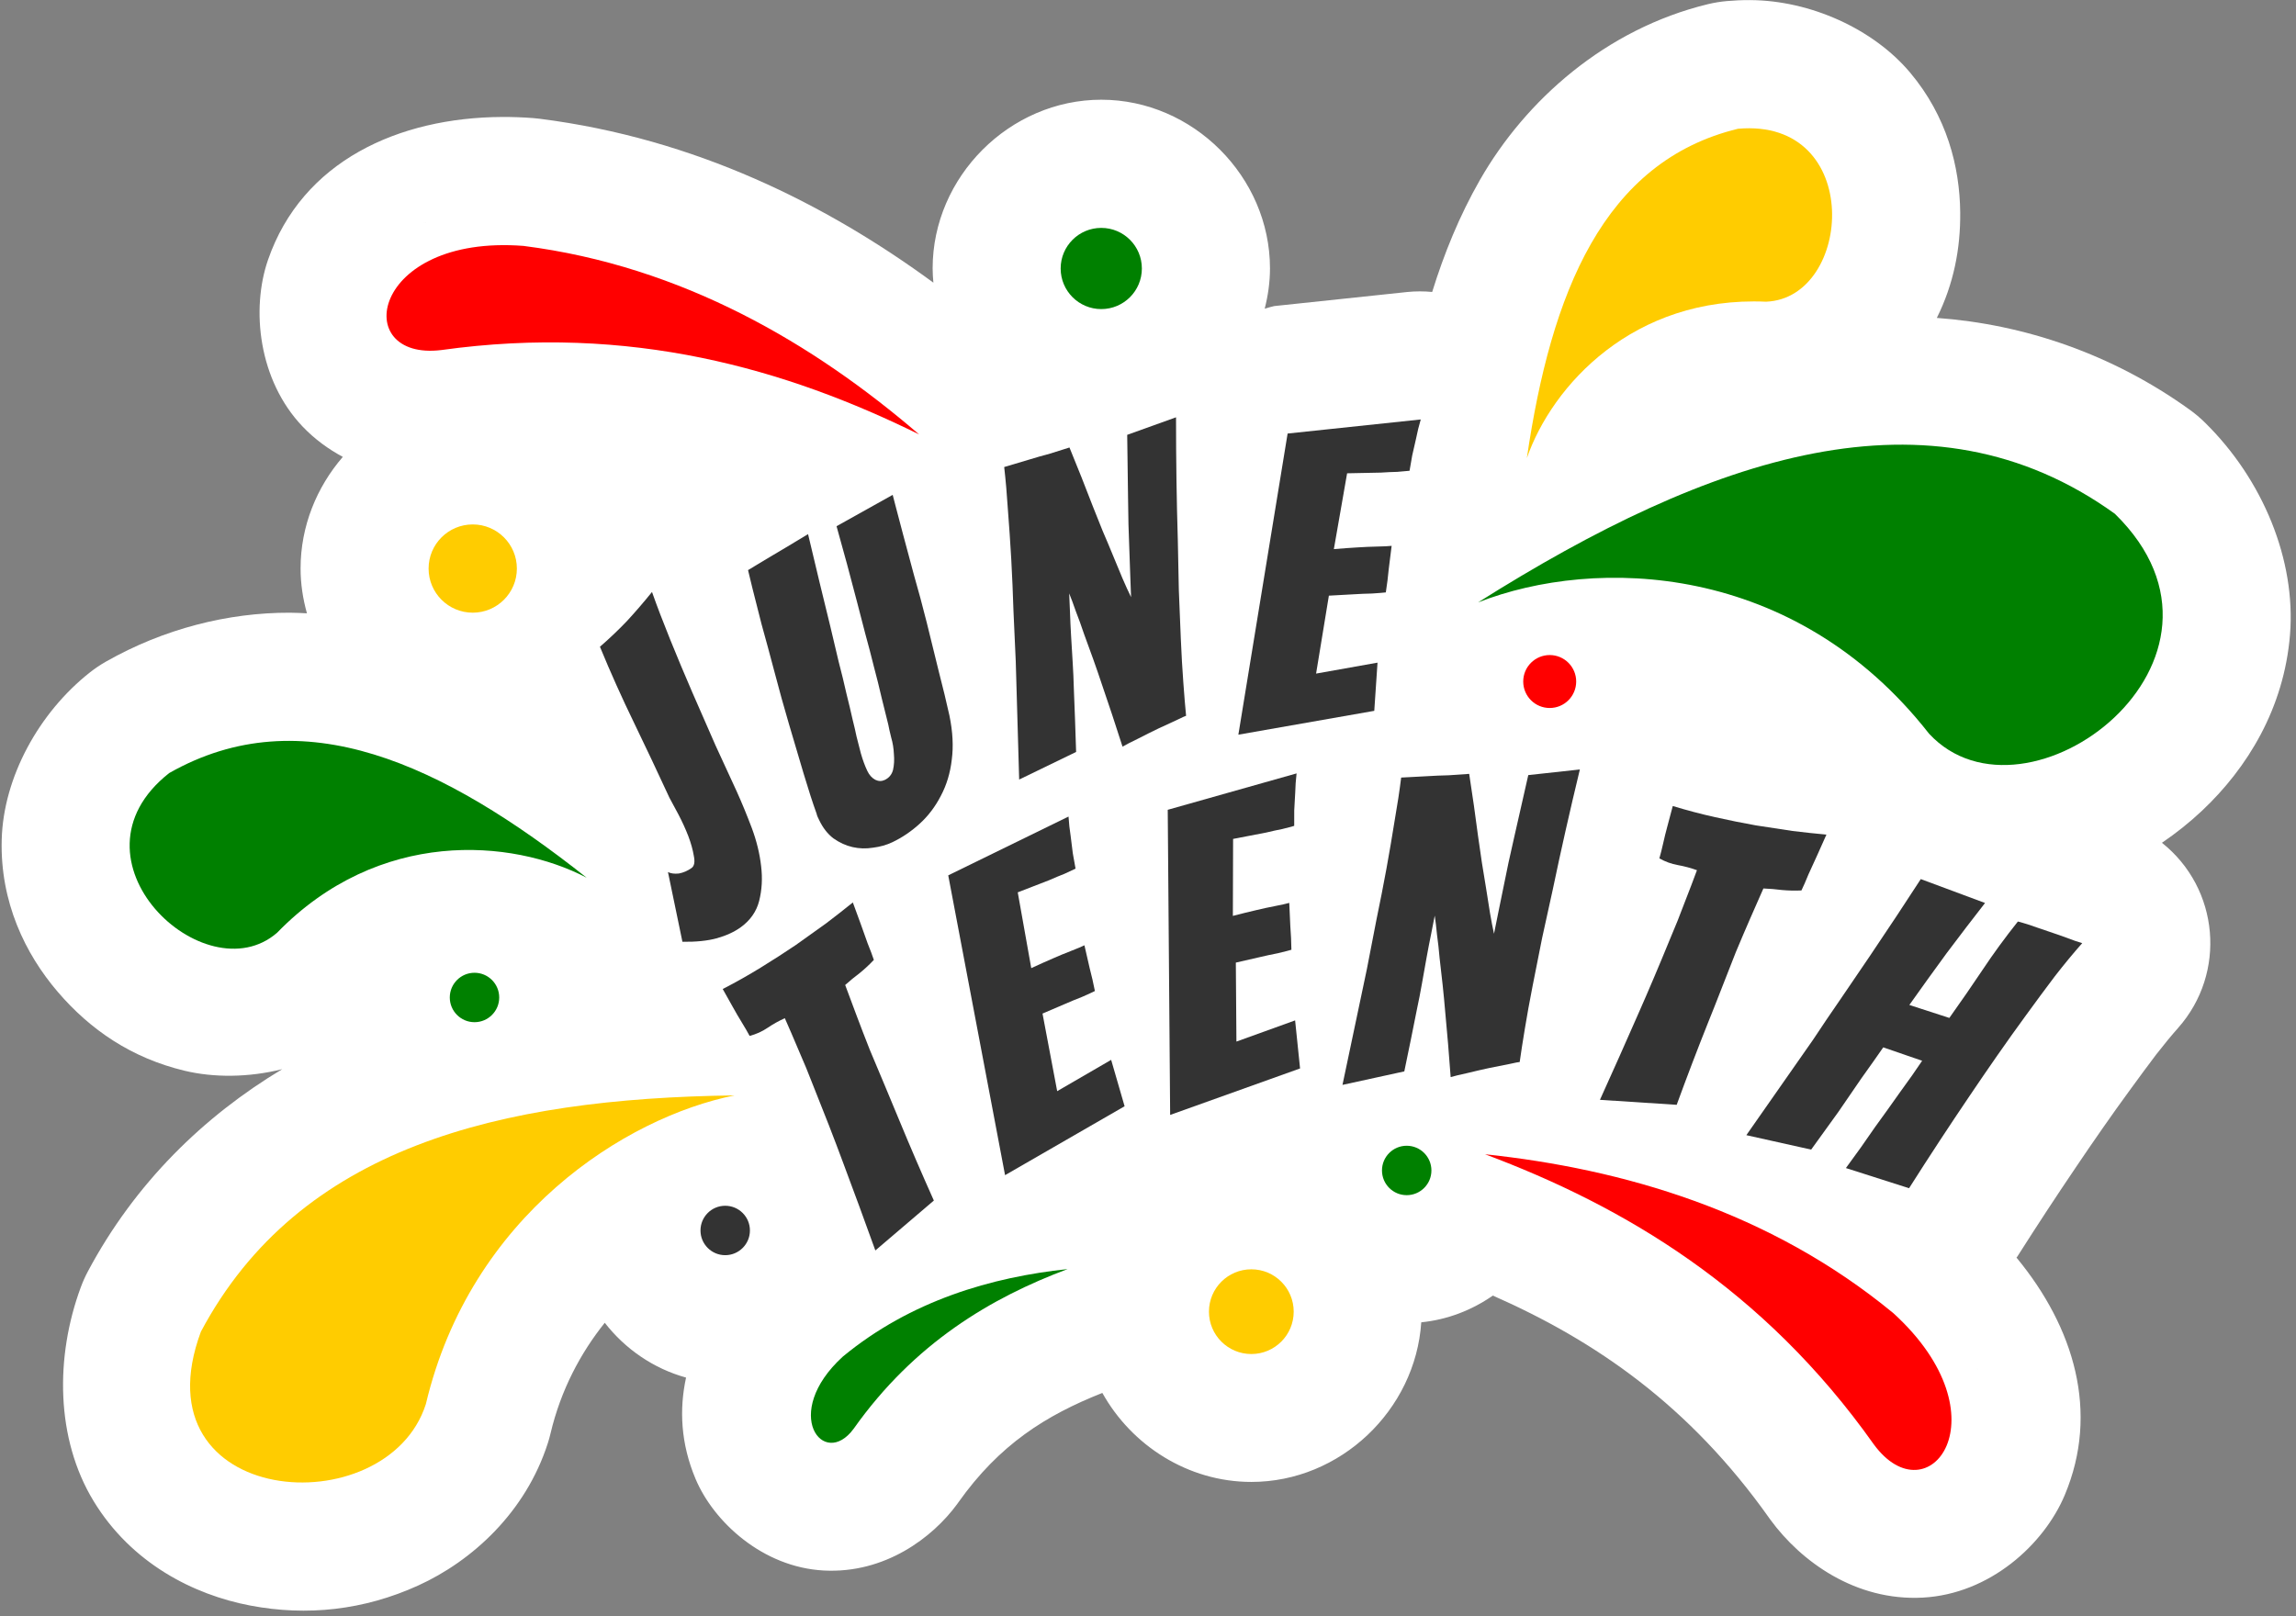
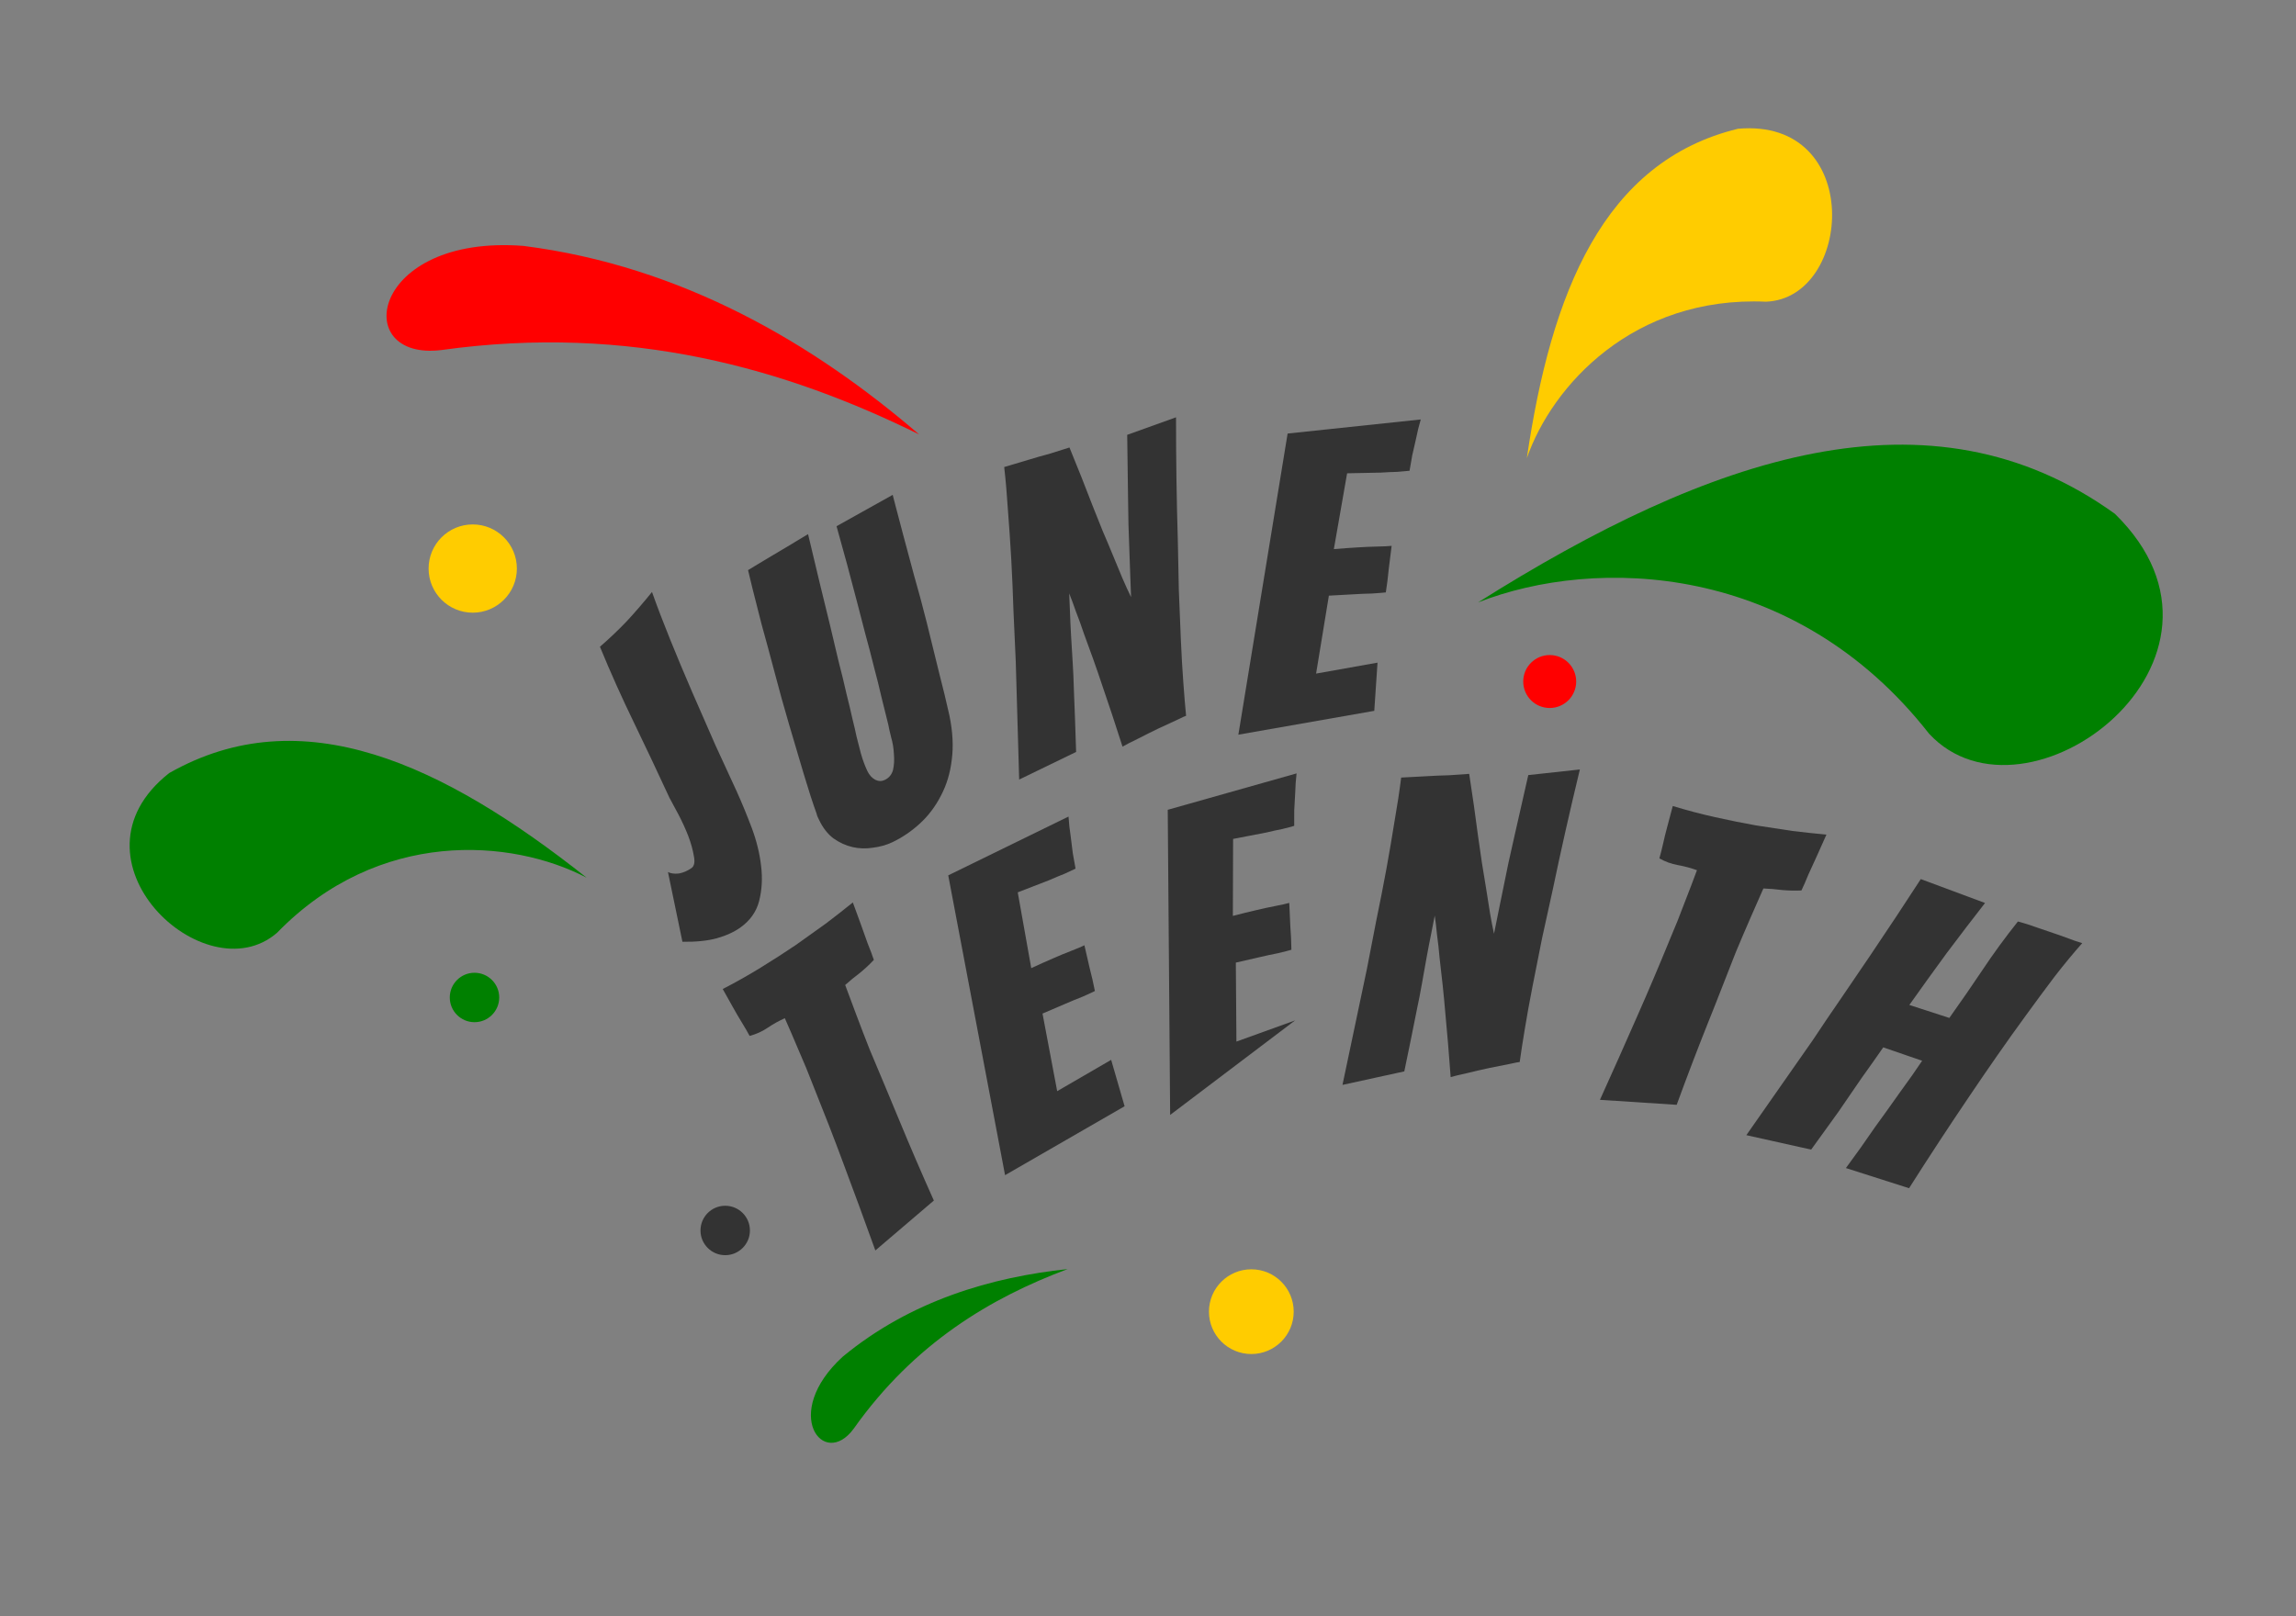
<svg xmlns="http://www.w3.org/2000/svg" height="1789.2" preserveAspectRatio="xMidYMid meet" version="1.0" viewBox="-1.8 -0.1 2541.0 1789.2" width="2541.0" zoomAndPan="magnify">
  <rect x="-1.8" y="-0.1" width="2541.0" height="1789.2" fill="#808080" stroke="none" />
  <g>
    <g id="change1_1">
-       <path d="M 1935.18 0 C 1926.09 -0.051 1917.48 0.371 1909.289 1.09 C 1902.211 1.711 1895.18 2.871 1888.27 4.539 C 1775.379 31.961 1686.539 110.648 1635.859 199.43 C 1613.25 239.031 1596.441 280.48 1583.199 323.09 C 1574.059 322.211 1564.852 322.219 1555.711 323.129 L 1408.352 338.719 C 1404.82 339.539 1401.32 340.512 1397.859 341.602 C 1401.531 327.23 1403.699 312.32 1403.699 296.961 C 1403.699 195.539 1318.441 110.281 1217.031 110.281 C 1115.609 110.281 1030.359 195.539 1030.359 296.961 C 1030.359 302.289 1030.719 307.559 1031.18 312.789 C 912.93 226.121 768.031 153.262 595.41 131.352 C 593.07 131.051 590.727 130.809 588.379 130.629 C 576.73 129.738 565.262 129.32 553.992 129.379 C 439.266 129.949 332.645 178.23 294.805 287.578 C 275.883 342.25 284.25 420.75 332.988 471.961 C 346.555 486.211 361.719 497.109 377.59 505.66 C 348.66 539.172 330.852 582.41 330.852 629.121 C 330.852 646.27 333.441 662.898 337.895 678.82 C 331.594 678.539 325.324 678.172 318.938 678.148 C 250.617 677.961 179.359 695.961 115.434 732.301 C 109.266 735.809 103.367 739.781 97.789 744.172 C 41.277 788.676 1.973 860.289 0.09 929.316 C -1.793 998.344 26.086 1055.797 62.141 1097.906 C 98.195 1140.016 143.902 1171.129 202.484 1185.176 C 234.539 1192.863 272.965 1192.832 310.547 1183.438 C 223.789 1235.449 147.477 1309.637 95.492 1407.254 C 92.504 1412.867 89.895 1418.676 87.688 1424.637 C 59.047 1501.941 59.887 1592.625 101.742 1661.484 C 143.602 1730.344 212.277 1765.238 275.188 1777.203 C 338.098 1789.168 400.953 1782.289 460.781 1755.129 C 520.605 1727.969 579.938 1674.047 604.523 1597.328 C 605.641 1593.836 606.621 1590.301 607.465 1586.734 C 619.02 1537.938 640.988 1497.348 667.5 1464.168 C 690.008 1493.176 721.52 1514.918 757.461 1524.84 C 749.848 1559.969 751.477 1597.754 767.98 1637.004 C 787.914 1684.418 842.125 1734.812 909.879 1738.41 C 977.629 1742.004 1030.422 1701.859 1057.391 1665.008 C 1057.828 1664.406 1058.27 1663.805 1058.691 1663.195 C 1104.23 1598.895 1155.66 1566.59 1218.172 1541.828 C 1250.648 1600.055 1313.039 1640.348 1383.109 1640.348 C 1481.59 1640.348 1564.73 1560.789 1571.121 1463.652 C 1600.129 1460.773 1627.211 1450.191 1650.328 1434.066 C 1764.148 1484.242 1867.941 1555.691 1956.289 1680.469 C 1956.719 1681.078 1957.148 1681.68 1957.59 1682.281 C 1991.359 1728.426 2051.699 1772.363 2126.051 1768.414 C 2200.41 1764.469 2260.281 1709.582 2283.27 1654.906 C 2321.789 1563.293 2293.828 1469.441 2229.84 1391.988 C 2230.109 1391.68 2230.391 1391.371 2230.672 1391.059 C 2252.379 1356.867 2274.102 1323.758 2295.801 1291.73 C 2295.891 1291.602 2295.969 1291.473 2296.059 1291.344 C 2304.93 1278.16 2314.52 1264.16 2324.82 1249.375 C 2334.891 1234.902 2344.961 1220.797 2355 1207.066 C 2355.102 1206.938 2355.191 1206.805 2355.289 1206.672 C 2365.379 1192.777 2375.09 1179.652 2384.48 1167.203 C 2393.32 1155.84 2401.488 1145.957 2408.711 1137.824 C 2462.609 1077.004 2454.449 983.41 2390.828 932.844 C 2406.461 922.215 2421.32 910.406 2435.23 897.309 C 2485.27 850.184 2526.02 784.066 2532.59 702.199 C 2539.16 620.34 2502.98 530.84 2437.941 467.199 C 2432.859 462.238 2427.43 457.66 2421.66 453.512 C 2336 391.801 2238.41 358.84 2141.699 351.82 C 2160.371 314.289 2167.961 275.109 2167.578 235.18 C 2167.09 184.148 2152.711 128.5 2112.09 80.199 C 2071.52 31.961 2001.828 0.352 1935.18 0.012 Z M 469.422 246.559 L 469.66 246.559 C 468.84 246.68 468.039 246.73 467.215 246.852 Z M 2186.172 1514.711 C 2186.199 1514.738 2186.309 1514.832 2186.328 1514.863 L 2187.629 1516.668 C 2187.148 1515.996 2186.648 1515.379 2186.172 1514.707 Z M 2186.172 1514.711" fill="#fff" />
-     </g>
+       </g>
    <g id="change2_1">
      <path d="M 813.422 875.734 C 819.176 888.488 824.793 902.105 830.266 916.598 C 835.559 930.832 838.984 944.883 840.543 958.742 C 842.176 972.168 841.449 984.988 838.363 997.207 C 835.352 1008.992 828.543 1018.715 817.938 1026.375 C 810.871 1031.484 802.074 1035.531 791.555 1038.523 C 781.285 1041.332 768.586 1042.633 753.449 1042.426 L 737.438 965.227 C 740.527 966.836 744.566 967.375 749.559 966.84 C 754.625 965.871 759.301 963.836 763.594 960.734 C 766.621 958.547 767.449 954.105 766.074 947.418 C 764.949 940.543 762.898 933.188 759.926 925.344 C 756.766 917.25 753.137 909.305 749.039 901.508 C 744.941 893.707 741.594 887.48 739 882.824 C 726.102 854.867 713.043 827.223 699.82 799.883 C 686.418 772.289 673.863 744.281 662.16 715.852 C 672.789 706.629 682.805 697.09 692.199 687.23 C 701.668 676.93 710.859 666.25 719.777 655.191 C 725.297 670.809 731.961 688.281 739.781 707.609 C 747.598 726.93 755.816 746.551 764.434 766.449 C 773.051 786.359 781.613 805.918 790.117 825.137 C 798.695 843.918 806.461 860.785 813.422 875.734 Z M 813.422 875.734" fill="#333" />
    </g>
    <g id="change2_2">
      <path d="M 1048.949 792.008 C 1052.641 809.914 1053.488 826.234 1051.52 840.961 C 1049.84 855.559 1045.809 868.852 1039.441 880.844 C 1033.352 892.703 1025.621 902.93 1016.25 911.52 C 1006.891 920.105 996.715 927.008 985.746 932.223 C 979.273 935.297 972.129 937.312 964.305 938.27 C 956.617 939.508 949.102 939.289 941.75 937.609 C 934.398 935.93 927.359 932.723 920.625 927.988 C 914.176 923.121 908.879 916.328 904.734 907.609 C 904.199 906.484 903.664 905.355 903.129 904.23 C 902.598 903.105 902.203 901.914 901.949 900.656 C 897.594 888.586 892.805 873.793 887.582 856.273 C 882.363 838.75 876.945 820.461 871.34 801.398 C 865.73 782.34 860.402 763.141 855.359 743.82 C 850.18 724.211 845.379 706.488 840.961 690.66 C 836.82 674.691 833.465 661.461 830.891 650.961 C 828.18 640.172 826.57 633.52 826.066 631 C 831.707 627.641 838.406 623.59 846.164 618.871 C 853.918 614.148 861.18 609.84 867.949 605.93 C 876.27 600.941 884.449 596.02 892.484 591.172 C 901.348 628.68 909.512 662.57 916.988 692.809 C 920.07 705.828 923.152 718.852 926.234 731.871 C 929.598 744.75 932.496 756.648 934.922 767.57 C 937.633 778.352 939.879 787.797 941.668 795.914 C 943.602 803.617 945.078 809.984 946.09 815.023 C 947.387 819.926 949 826.227 950.938 833.926 C 953.02 841.215 955.398 847.672 958.07 853.297 C 960.211 857.797 963.141 861.062 966.859 863.086 C 970.449 864.832 973.93 864.902 977.305 863.301 C 982.09 861.027 985.156 857.328 986.516 852.199 C 987.738 846.789 988.062 840.945 987.492 834.664 C 987.203 828.25 986.211 822.168 984.516 816.422 C 982.969 810.262 981.879 805.434 981.254 801.938 C 979.066 792.977 976.617 783.105 973.906 772.32 C 971.344 761.121 968.508 749.711 965.398 738.09 C 962.438 726.051 959.266 713.93 955.887 701.738 C 952.793 689.422 949.688 677.441 946.578 665.82 C 939.598 638.789 932.074 610.98 924.008 582.398 L 986.148 547.699 C 986.148 547.699 987.184 551.691 989.25 559.68 C 991.32 567.66 994.102 578.23 997.602 591.398 C 1001.102 604.57 1005.121 619.559 1009.66 636.359 C 1014.48 653.039 1019.211 670.621 1023.852 689.109 C 1028.359 707.309 1032.809 725.371 1037.18 743.289 C 1041.711 760.801 1045.629 777.031 1048.949 792.012 Z M 1048.949 792.008" fill="#333" />
    </g>
    <g id="change2_3">
      <path d="M 1126.121 862.84 C 1124.922 818.082 1123.66 774.449 1122.34 731.961 C 1121.52 714.262 1120.691 695.77 1119.828 676.48 C 1119.211 656.82 1118.391 637.68 1117.371 619.07 C 1116.281 600.16 1115.059 582.07 1113.699 564.809 C 1112.578 547.18 1111.199 531.211 1109.551 516.891 C 1118.828 514.148 1127.809 511.48 1136.48 508.871 C 1144.238 506.48 1152.191 504.191 1160.32 502.031 C 1168.379 499.57 1175.539 497.309 1181.781 495.262 C 1191.031 517.75 1199.578 539.289 1207.43 559.871 C 1211.02 568.641 1214.699 577.859 1218.488 587.539 C 1222.52 596.852 1226.32 605.891 1229.898 614.66 C 1233.48 623.43 1237 631.891 1240.441 640.059 C 1243.82 647.91 1246.988 654.859 1249.961 660.891 C 1249.73 654.238 1249.441 646.641 1249.102 638.09 C 1248.691 629.238 1248.371 620.059 1248.129 610.531 C 1247.82 600.699 1247.469 590.719 1247.09 580.578 C 1247.02 570.379 1246.859 560.52 1246.621 550.988 C 1246.359 528.691 1246.039 505.449 1245.68 481.262 L 1299.719 461.84 C 1299.719 509.738 1300.379 554.941 1301.691 597.441 C 1302.039 615.879 1302.422 634.48 1302.828 653.23 C 1303.551 671.91 1304.281 689.941 1305.031 707.34 C 1305.781 724.738 1306.699 740.82 1307.809 755.57 C 1308.852 770.031 1309.859 782.25 1310.852 792.25 C 1309.941 792.457 1306.461 794.043 1300.43 797.008 C 1294.629 799.598 1287.84 802.734 1280.051 806.414 C 1272.559 810.027 1264.961 813.824 1257.238 817.809 C 1249.75 821.422 1244.172 824.281 1240.5 826.391 C 1232.801 802.266 1225.219 779.391 1217.77 757.77 C 1214.719 748.559 1211.461 739.078 1207.969 729.328 C 1204.488 719.578 1201.109 710.281 1197.82 701.441 C 1194.852 692.539 1191.859 684.27 1188.859 676.648 C 1186.09 668.66 1183.629 662.031 1181.48 656.77 C 1181.809 662.441 1182.102 669.398 1182.371 677.641 C 1182.641 685.879 1183.051 694.73 1183.602 704.191 C 1184.07 713.34 1184.648 722.949 1185.34 733.02 C 1185.949 742.781 1186.379 752.422 1186.621 761.949 C 1187.559 784.41 1188.391 807.855 1189.141 832.277 Z M 1126.121 862.84" fill="#333" />
    </g>
    <g id="change2_4">
      <path d="M 1368.711 813.168 L 1423.211 479.82 L 1570.559 464.23 C 1568.52 471.121 1566.789 478.172 1565.379 485.359 C 1563.941 491.309 1562.512 497.57 1561.09 504.141 C 1559.961 510.391 1558.988 516.02 1558.16 521.02 C 1555.051 521.391 1550.539 521.801 1544.629 522.23 C 1539.02 522.34 1532.949 522.621 1526.422 523.059 C 1519.879 523.191 1513.18 523.328 1506.328 523.469 C 1499.789 523.602 1494.031 523.719 1489.051 523.82 L 1474.391 607.762 C 1484.031 606.941 1493.051 606.289 1501.449 605.809 C 1508.301 605.359 1515.301 605.07 1522.461 604.922 C 1529.629 604.781 1534.91 604.52 1538.34 604.141 C 1537.27 612.879 1536.191 621.469 1535.121 629.898 C 1534.352 638.328 1533.281 646.922 1531.891 655.672 C 1528.789 656.039 1523.66 656.461 1516.5 656.91 C 1509.648 657.051 1502.641 657.352 1495.488 657.809 C 1487.398 658.281 1478.531 658.77 1468.879 659.27 L 1454.73 745.539 L 1522.711 733.43 L 1519.121 786.773 Z M 1368.711 813.168" fill="#333" />
    </g>
    <g id="change2_5">
      <path d="M 966.957 1384.109 C 955.102 1351.176 943.211 1318.805 931.289 1287.004 C 926.328 1273.598 921.035 1259.664 915.418 1245.199 C 909.801 1230.734 904.215 1216.617 898.66 1202.844 C 893.207 1188.645 887.68 1175.219 882.086 1162.57 C 876.59 1149.492 871.484 1137.641 866.766 1127.012 C 860.176 1129.973 853.781 1133.547 847.578 1137.73 C 841.645 1141.754 835.055 1144.715 827.809 1146.617 C 825.461 1142.211 822.574 1137.223 819.145 1131.652 C 815.711 1126.082 812.414 1120.434 809.25 1114.699 C 805.758 1108.438 802.02 1101.773 798.039 1094.715 C 805.262 1091 812.402 1087.152 819.461 1083.168 C 826.52 1079.188 833.496 1075.074 840.391 1070.824 C 853.918 1062.496 866.746 1054.227 878.887 1046.02 C 891.125 1037.383 902.305 1029.398 912.422 1022.07 C 922.641 1014.312 932.516 1006.582 942.043 998.887 L 950.895 1023.062 C 953.324 1029.98 955.84 1037.031 958.434 1044.211 C 961.293 1051.23 963.582 1057.32 965.297 1062.48 C 960.441 1067.664 955.211 1072.535 949.602 1077.086 C 944.094 1081.211 938.75 1085.602 933.566 1090.254 C 937.266 1100.414 941.484 1111.719 946.223 1124.164 C 950.797 1136.344 955.699 1149.055 960.93 1162.297 C 966.258 1175.109 971.754 1188.188 977.41 1201.527 C 983.07 1214.871 988.398 1227.684 993.402 1239.965 C 1005.328 1268.836 1018.102 1298.469 1031.699 1328.867 Z M 966.957 1384.109" fill="#333" />
    </g>
    <g id="change2_6">
      <path d="M 1110.512 1300.766 L 1047.621 968.895 L 1180.738 903.816 C 1181.18 910.992 1181.969 918.203 1183.109 925.445 C 1183.789 931.527 1184.59 937.898 1185.5 944.562 C 1186.59 950.82 1187.59 956.441 1188.52 961.426 C 1185.73 962.844 1181.629 964.762 1176.219 967.191 C 1171 969.219 1165.391 971.555 1159.398 974.207 C 1153.301 976.57 1147.059 978.988 1140.672 981.461 C 1134.57 983.824 1129.191 985.906 1124.551 987.707 L 1139.5 1071.598 C 1148.281 1067.531 1156.539 1063.832 1164.27 1060.504 C 1170.539 1057.738 1177.02 1055.062 1183.699 1052.477 C 1190.379 1049.891 1195.262 1047.832 1198.34 1046.305 C 1200.328 1054.887 1202.27 1063.324 1204.141 1071.617 C 1206.309 1079.797 1208.238 1088.234 1209.93 1096.93 C 1207.141 1098.344 1202.461 1100.492 1195.891 1103.367 C 1189.5 1105.844 1183.02 1108.52 1176.461 1111.398 C 1169.02 1114.613 1160.852 1118.109 1151.961 1121.887 L 1168.191 1207.785 L 1227.922 1173.133 L 1242.801 1224.488 Z M 1110.512 1300.766" fill="#333" />
    </g>
    <g id="change2_7">
-       <path d="M 1293.211 1234.094 L 1290.539 896.324 L 1433.129 856.035 C 1432.289 863.18 1431.781 870.414 1431.602 877.742 C 1431.191 883.848 1430.84 890.258 1430.539 896.977 C 1430.5 903.328 1430.488 909.039 1430.512 914.109 C 1427.512 915.008 1423.141 916.164 1417.379 917.59 C 1411.879 918.648 1405.941 919.949 1399.578 921.492 C 1393.148 922.727 1386.578 923.992 1379.852 925.289 C 1373.43 926.523 1367.77 927.613 1362.879 928.555 L 1362.621 1013.77 C 1371.98 1011.332 1380.77 1009.168 1388.969 1007.273 C 1395.641 1005.672 1402.488 1004.191 1409.52 1002.84 C 1416.559 1001.484 1421.73 1000.332 1425.039 999.379 C 1425.461 1008.18 1425.859 1016.824 1426.219 1025.316 C 1426.891 1033.754 1427.289 1042.398 1427.41 1051.258 C 1424.41 1052.152 1419.422 1053.43 1412.441 1055.09 C 1405.711 1056.383 1398.859 1057.863 1391.891 1059.523 C 1383.988 1061.359 1375.34 1063.34 1365.91 1065.473 L 1366.559 1152.891 L 1431.512 1129.449 L 1436.988 1182.633 Z M 1293.211 1234.094" fill="#333" />
+       <path d="M 1293.211 1234.094 L 1290.539 896.324 L 1433.129 856.035 C 1432.289 863.18 1431.781 870.414 1431.602 877.742 C 1431.191 883.848 1430.84 890.258 1430.539 896.977 C 1430.5 903.328 1430.488 909.039 1430.512 914.109 C 1427.512 915.008 1423.141 916.164 1417.379 917.59 C 1411.879 918.648 1405.941 919.949 1399.578 921.492 C 1393.148 922.727 1386.578 923.992 1379.852 925.289 C 1373.43 926.523 1367.77 927.613 1362.879 928.555 L 1362.621 1013.77 C 1371.98 1011.332 1380.77 1009.168 1388.969 1007.273 C 1395.641 1005.672 1402.488 1004.191 1409.52 1002.84 C 1416.559 1001.484 1421.73 1000.332 1425.039 999.379 C 1425.461 1008.18 1425.859 1016.824 1426.219 1025.316 C 1426.891 1033.754 1427.289 1042.398 1427.41 1051.258 C 1424.41 1052.152 1419.422 1053.43 1412.441 1055.09 C 1405.711 1056.383 1398.859 1057.863 1391.891 1059.523 C 1383.988 1061.359 1375.34 1063.34 1365.91 1065.473 L 1366.559 1152.891 L 1431.512 1129.449 Z M 1293.211 1234.094" fill="#333" />
    </g>
    <g id="change2_8">
      <path d="M 1483.93 1200.844 C 1493.25 1157.051 1502.25 1114.344 1510.922 1072.723 C 1514.281 1055.324 1517.801 1037.148 1521.48 1018.199 C 1525.48 998.941 1529.172 980.145 1532.539 961.812 C 1535.91 943.168 1538.961 925.301 1541.68 908.203 C 1544.73 890.801 1547.129 874.949 1548.879 860.645 C 1558.539 860.152 1567.891 859.66 1576.93 859.16 C 1585.039 858.648 1593.301 858.293 1601.711 858.098 C 1610.129 857.594 1617.609 857.07 1624.16 856.539 C 1627.879 880.574 1631.148 903.516 1633.961 925.359 C 1635.391 934.723 1636.82 944.555 1638.23 954.855 C 1639.961 964.848 1641.539 974.527 1642.969 983.891 C 1644.398 993.254 1645.828 1002.309 1647.27 1011.051 C 1648.711 1019.48 1650.172 1026.977 1651.629 1033.539 C 1652.969 1027.016 1654.469 1019.559 1656.141 1011.172 C 1657.82 1002.473 1659.66 993.465 1661.66 984.148 C 1663.66 974.52 1665.66 964.734 1667.672 954.793 C 1669.988 944.855 1672.141 935.23 1674.141 925.914 C 1679.109 904.176 1684.25 881.508 1689.559 857.906 L 1746.648 851.68 C 1735.422 898.254 1725.469 942.348 1716.801 983.973 C 1712.809 1001.984 1708.82 1020.152 1704.828 1038.477 C 1701.16 1056.805 1697.641 1074.512 1694.289 1091.598 C 1690.941 1108.684 1688.07 1124.531 1685.691 1139.137 C 1683.32 1153.434 1681.441 1165.559 1680.059 1175.508 C 1679.121 1175.488 1675.371 1176.215 1668.809 1177.688 C 1662.559 1178.848 1655.219 1180.305 1646.789 1182.059 C 1638.66 1183.816 1630.379 1185.727 1621.941 1187.793 C 1613.82 1189.547 1607.73 1191.023 1603.66 1192.211 C 1601.828 1166.957 1599.82 1142.941 1597.641 1120.172 C 1596.84 1110.504 1595.891 1100.523 1594.789 1090.23 C 1593.68 1079.934 1592.57 1070.105 1591.449 1060.746 C 1590.641 1051.391 1589.68 1042.656 1588.539 1034.539 C 1587.719 1026.117 1586.891 1019.098 1586.031 1013.48 C 1585.02 1019.07 1583.68 1025.906 1582.012 1033.984 C 1580.34 1042.059 1578.66 1050.758 1576.98 1060.078 C 1575.301 1069.09 1573.609 1078.57 1571.91 1088.512 C 1570.219 1098.145 1568.379 1107.621 1566.379 1116.938 C 1562.02 1138.996 1557.352 1161.98 1552.352 1185.898 Z M 1483.93 1200.844" fill="#333" />
    </g>
    <g id="change2_9">
      <path d="M 1768.871 1217.375 C 1783.309 1185.492 1797.352 1153.996 1810.98 1122.887 C 1816.77 1109.816 1822.691 1096.137 1828.738 1081.852 C 1834.801 1067.562 1840.629 1053.547 1846.25 1039.797 C 1852.23 1025.816 1857.629 1012.34 1862.441 999.367 C 1867.609 986.16 1872.219 974.102 1876.238 963.191 C 1869.449 960.723 1862.379 958.828 1855.012 957.504 C 1847.949 956.25 1841.16 953.781 1834.641 950.094 C 1836.031 945.301 1837.43 939.707 1838.859 933.324 C 1840.281 926.941 1841.852 920.59 1843.578 914.273 C 1845.441 907.348 1847.41 899.969 1849.469 892.129 C 1857.238 894.5 1865.039 896.715 1872.879 898.781 C 1880.719 900.848 1888.59 902.762 1896.488 904.52 C 1912 907.977 1926.961 910.992 1941.379 913.566 C 1956.18 915.906 1969.762 917.973 1982.129 919.77 C 1994.859 921.332 2007.32 922.672 2019.52 923.793 L 2009.02 947.301 C 2005.941 953.957 2002.828 960.762 1999.68 967.719 C 1996.84 974.746 1994.238 980.707 1991.871 985.605 C 1984.77 985.938 1977.629 985.781 1970.43 985.137 C 1963.609 984.254 1956.719 983.676 1949.762 983.402 C 1945.328 993.266 1940.469 1004.309 1935.191 1016.535 C 1929.988 1028.457 1924.641 1040.988 1919.16 1054.129 C 1914.059 1067.031 1908.879 1080.238 1903.629 1093.75 C 1898.391 1107.258 1893.281 1120.164 1888.309 1132.457 C 1876.738 1161.473 1865.23 1191.617 1853.801 1222.895 Z M 1768.871 1217.375" fill="#333" />
    </g>
    <g id="change2_10">
      <path d="M 1930.898 1256.496 C 1955.969 1220.652 1980.57 1185.449 2004.711 1150.895 C 2014.441 1136.152 2024.711 1120.965 2035.52 1105.344 C 2046.461 1089.434 2057.129 1073.746 2067.531 1058.277 C 2077.93 1042.809 2087.93 1027.844 2097.531 1013.383 C 2107.262 998.637 2116.07 985.184 2123.949 973.023 L 2195.051 999.477 C 2181.25 1017.172 2167.07 1035.715 2152.512 1055.113 C 2138.23 1074.641 2124.48 1093.727 2111.289 1112.371 L 2155.559 1126.715 C 2168.629 1108.352 2180.961 1090.508 2192.539 1073.18 C 2204.238 1055.57 2217.199 1037.84 2231.41 1019.988 C 2238.449 1021.801 2246.07 1024.215 2254.281 1027.234 C 2262.609 1029.973 2270.32 1032.594 2277.391 1035.102 C 2284.461 1037.609 2290.32 1039.746 2295 1041.512 C 2300.078 1043.121 2302.621 1043.93 2302.621 1043.93 C 2292.879 1054.91 2282.699 1067.23 2272.09 1080.898 C 2261.891 1094.406 2251.379 1108.625 2240.539 1123.551 C 2229.828 1138.195 2219.129 1153.188 2208.449 1168.531 C 2197.77 1183.871 2187.75 1198.488 2178.41 1212.379 C 2155.891 1245.617 2133.41 1279.895 2110.969 1315.219 L 2041.078 1292.898 C 2052.461 1277.531 2063.219 1262.398 2073.359 1247.496 C 2082.352 1235.152 2091.602 1222.238 2101.102 1208.758 C 2110.891 1195.402 2119 1183.859 2125.449 1174.125 L 2082.41 1159.312 C 2075.559 1169.203 2067.5 1180.605 2058.262 1193.52 C 2049.289 1206.562 2040.789 1218.957 2032.762 1230.707 C 2022.719 1244.629 2012.672 1258.551 2002.629 1272.469 Z M 1930.898 1256.496" fill="#333" />
    </g>
    <g id="change3_1">
      <path d="M 1634 666.738 C 1890.52 504.988 2134 421.16 2338.762 568.66 C 2503.57 729.91 2240.5 927.93 2133.078 812.047 C 1984.328 621.961 1764.262 615.691 1634 666.738 Z M 1634 666.738" fill="#008000" />
    </g>
    <g id="change4_1">
-       <path d="M 811.074 1212.469 C 551.16 1215.793 329.324 1269.742 220.531 1474.027 C 148.137 1669.438 426.16 1689.461 469.492 1554.23 C 518.938 1345.383 690.188 1236.812 811.074 1212.469 Z M 811.074 1212.469" fill="#fc0" />
-     </g>
+       </g>
    <g id="change4_2">
      <path d="M 1687.969 507.039 C 1714.77 324.43 1772.41 178.68 1921.672 142.43 C 2061.461 130.078 2048.84 330.09 1952.738 333.871 C 1805.98 327.371 1715.949 426.621 1687.969 507.039 Z M 1687.969 507.039" fill="#fc0" />
    </g>
    <g id="change3_2">
      <path d="M 647.453 971.492 C 488.324 845.441 332.289 772.18 185.426 855.668 C 64.172 951.164 225.059 1101.828 304.863 1032.406 C 417.496 916.562 564.422 928.176 647.453 971.492 Z M 647.453 971.492" fill="#008000" />
    </g>
    <g id="change5_1">
      <path d="M 1015.379 480.789 C 899.137 380.789 753.719 294.469 577.504 272.109 C 408.082 259.129 385.078 399.941 486.742 387.379 C 696.184 358.16 868.281 408.32 1015.379 480.789 Z M 1015.379 480.789" fill="#f00" />
    </g>
    <g id="change5_2">
-       <path d="M 1641.711 1277.621 C 1794.191 1293.789 1956.691 1340.594 2093.699 1453.633 C 2219.219 1568.168 2132.41 1681.387 2071.91 1598.723 C 1949.711 1426.137 1795.27 1335.133 1641.711 1277.621 Z M 1641.711 1277.621" fill="#f00" />
-     </g>
+       </g>
    <g id="change3_3">
      <path d="M 1179.73 1404.73 C 1095.809 1413.629 1006.379 1439.387 930.973 1501.598 C 861.895 1564.633 909.672 1626.941 942.969 1581.449 C 1010.219 1486.465 1095.211 1436.383 1179.73 1404.73 Z M 1179.73 1404.73" fill="#008000" />
    </g>
    <g id="change3_4">
-       <path d="M 1261.91 297.109 C 1261.91 321.93 1241.801 342.051 1216.98 342.051 C 1192.16 342.051 1172.039 321.93 1172.039 297.109 C 1172.039 272.289 1192.16 252.172 1216.98 252.172 C 1241.801 252.172 1261.91 272.289 1261.91 297.109 Z M 1261.91 297.109" fill="#008000" />
-     </g>
+       </g>
    <g id="change4_3">
      <path d="M 570.23 629.27 C 570.23 656.25 548.359 678.121 521.383 678.121 C 494.402 678.121 472.531 656.25 472.531 629.27 C 472.531 602.301 494.402 580.43 521.383 580.43 C 548.359 580.43 570.23 602.301 570.23 629.27 Z M 570.23 629.27" fill="#fc0" />
    </g>
    <g id="change5_3">
      <path d="M 1742.578 754.32 C 1742.578 770.512 1729.461 783.633 1713.27 783.633 C 1697.078 783.633 1683.961 770.512 1683.961 754.32 C 1683.961 738.141 1697.078 725.02 1713.27 725.02 C 1729.461 725.02 1742.578 738.141 1742.578 754.32 Z M 1742.578 754.32" fill="#f00" />
    </g>
    <g id="change4_4">
      <path d="M 1429.949 1451.875 C 1429.949 1477.773 1408.961 1498.77 1383.059 1498.77 C 1357.16 1498.77 1336.16 1477.773 1336.16 1451.875 C 1336.16 1425.977 1357.16 1404.98 1383.059 1404.98 C 1408.961 1404.98 1429.949 1425.977 1429.949 1451.875 Z M 1429.949 1451.875" fill="#fc0" />
    </g>
    <g id="change2_11">
      <path d="M 828.145 1361.996 C 828.145 1377.102 815.898 1389.348 800.789 1389.348 C 785.684 1389.348 773.438 1377.102 773.438 1361.996 C 773.438 1346.887 785.684 1334.641 800.789 1334.641 C 815.898 1334.641 828.145 1346.887 828.145 1361.996 Z M 828.145 1361.996" fill="#333" />
    </g>
    <g id="change3_5">
      <path d="M 550.688 1104.078 C 550.688 1119.184 538.441 1131.43 523.332 1131.43 C 508.227 1131.43 495.98 1119.184 495.98 1104.078 C 495.98 1088.969 508.227 1076.723 523.332 1076.723 C 538.441 1076.723 550.688 1088.969 550.688 1104.078 Z M 550.688 1104.078" fill="#008000" />
    </g>
    <g id="change3_6">
-       <path d="M 1582.359 1295.559 C 1582.359 1310.668 1570.109 1322.914 1555 1322.914 C 1539.891 1322.914 1527.648 1310.668 1527.648 1295.559 C 1527.648 1280.453 1539.891 1268.207 1555 1268.207 C 1570.109 1268.207 1582.359 1280.453 1582.359 1295.559 Z M 1582.359 1295.559" fill="#008000" />
-     </g>
+       </g>
  </g>
</svg>